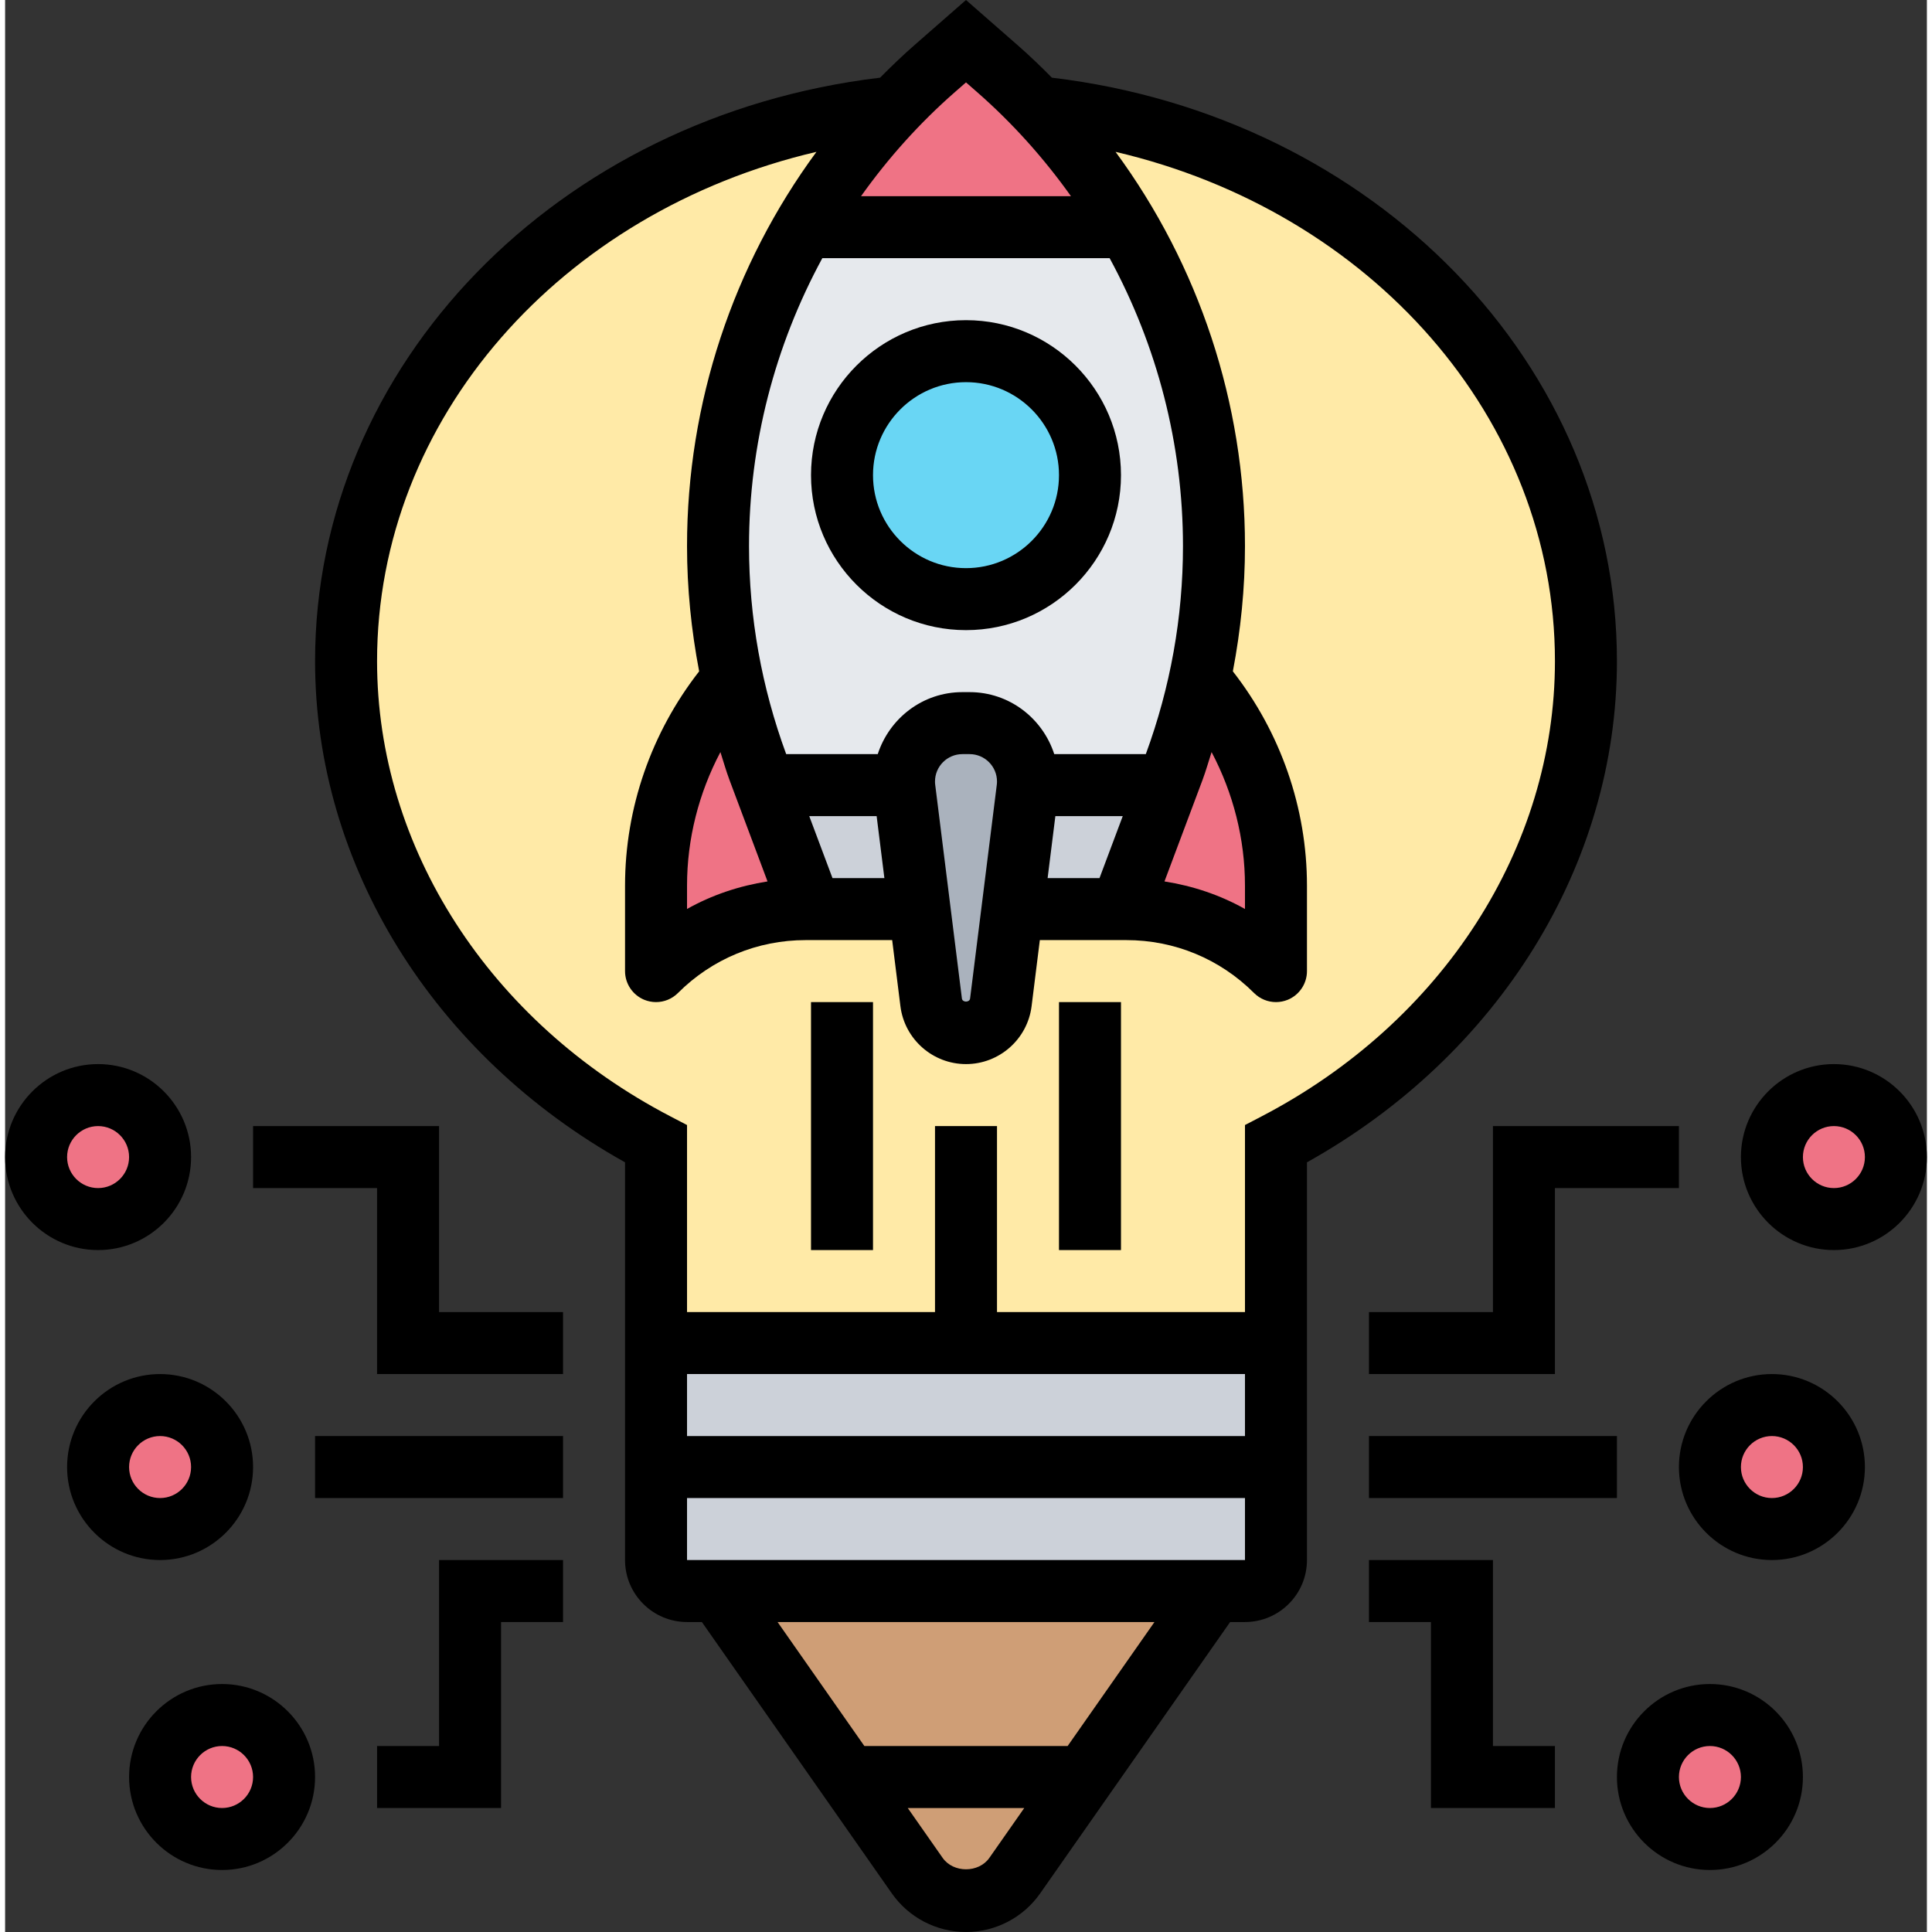
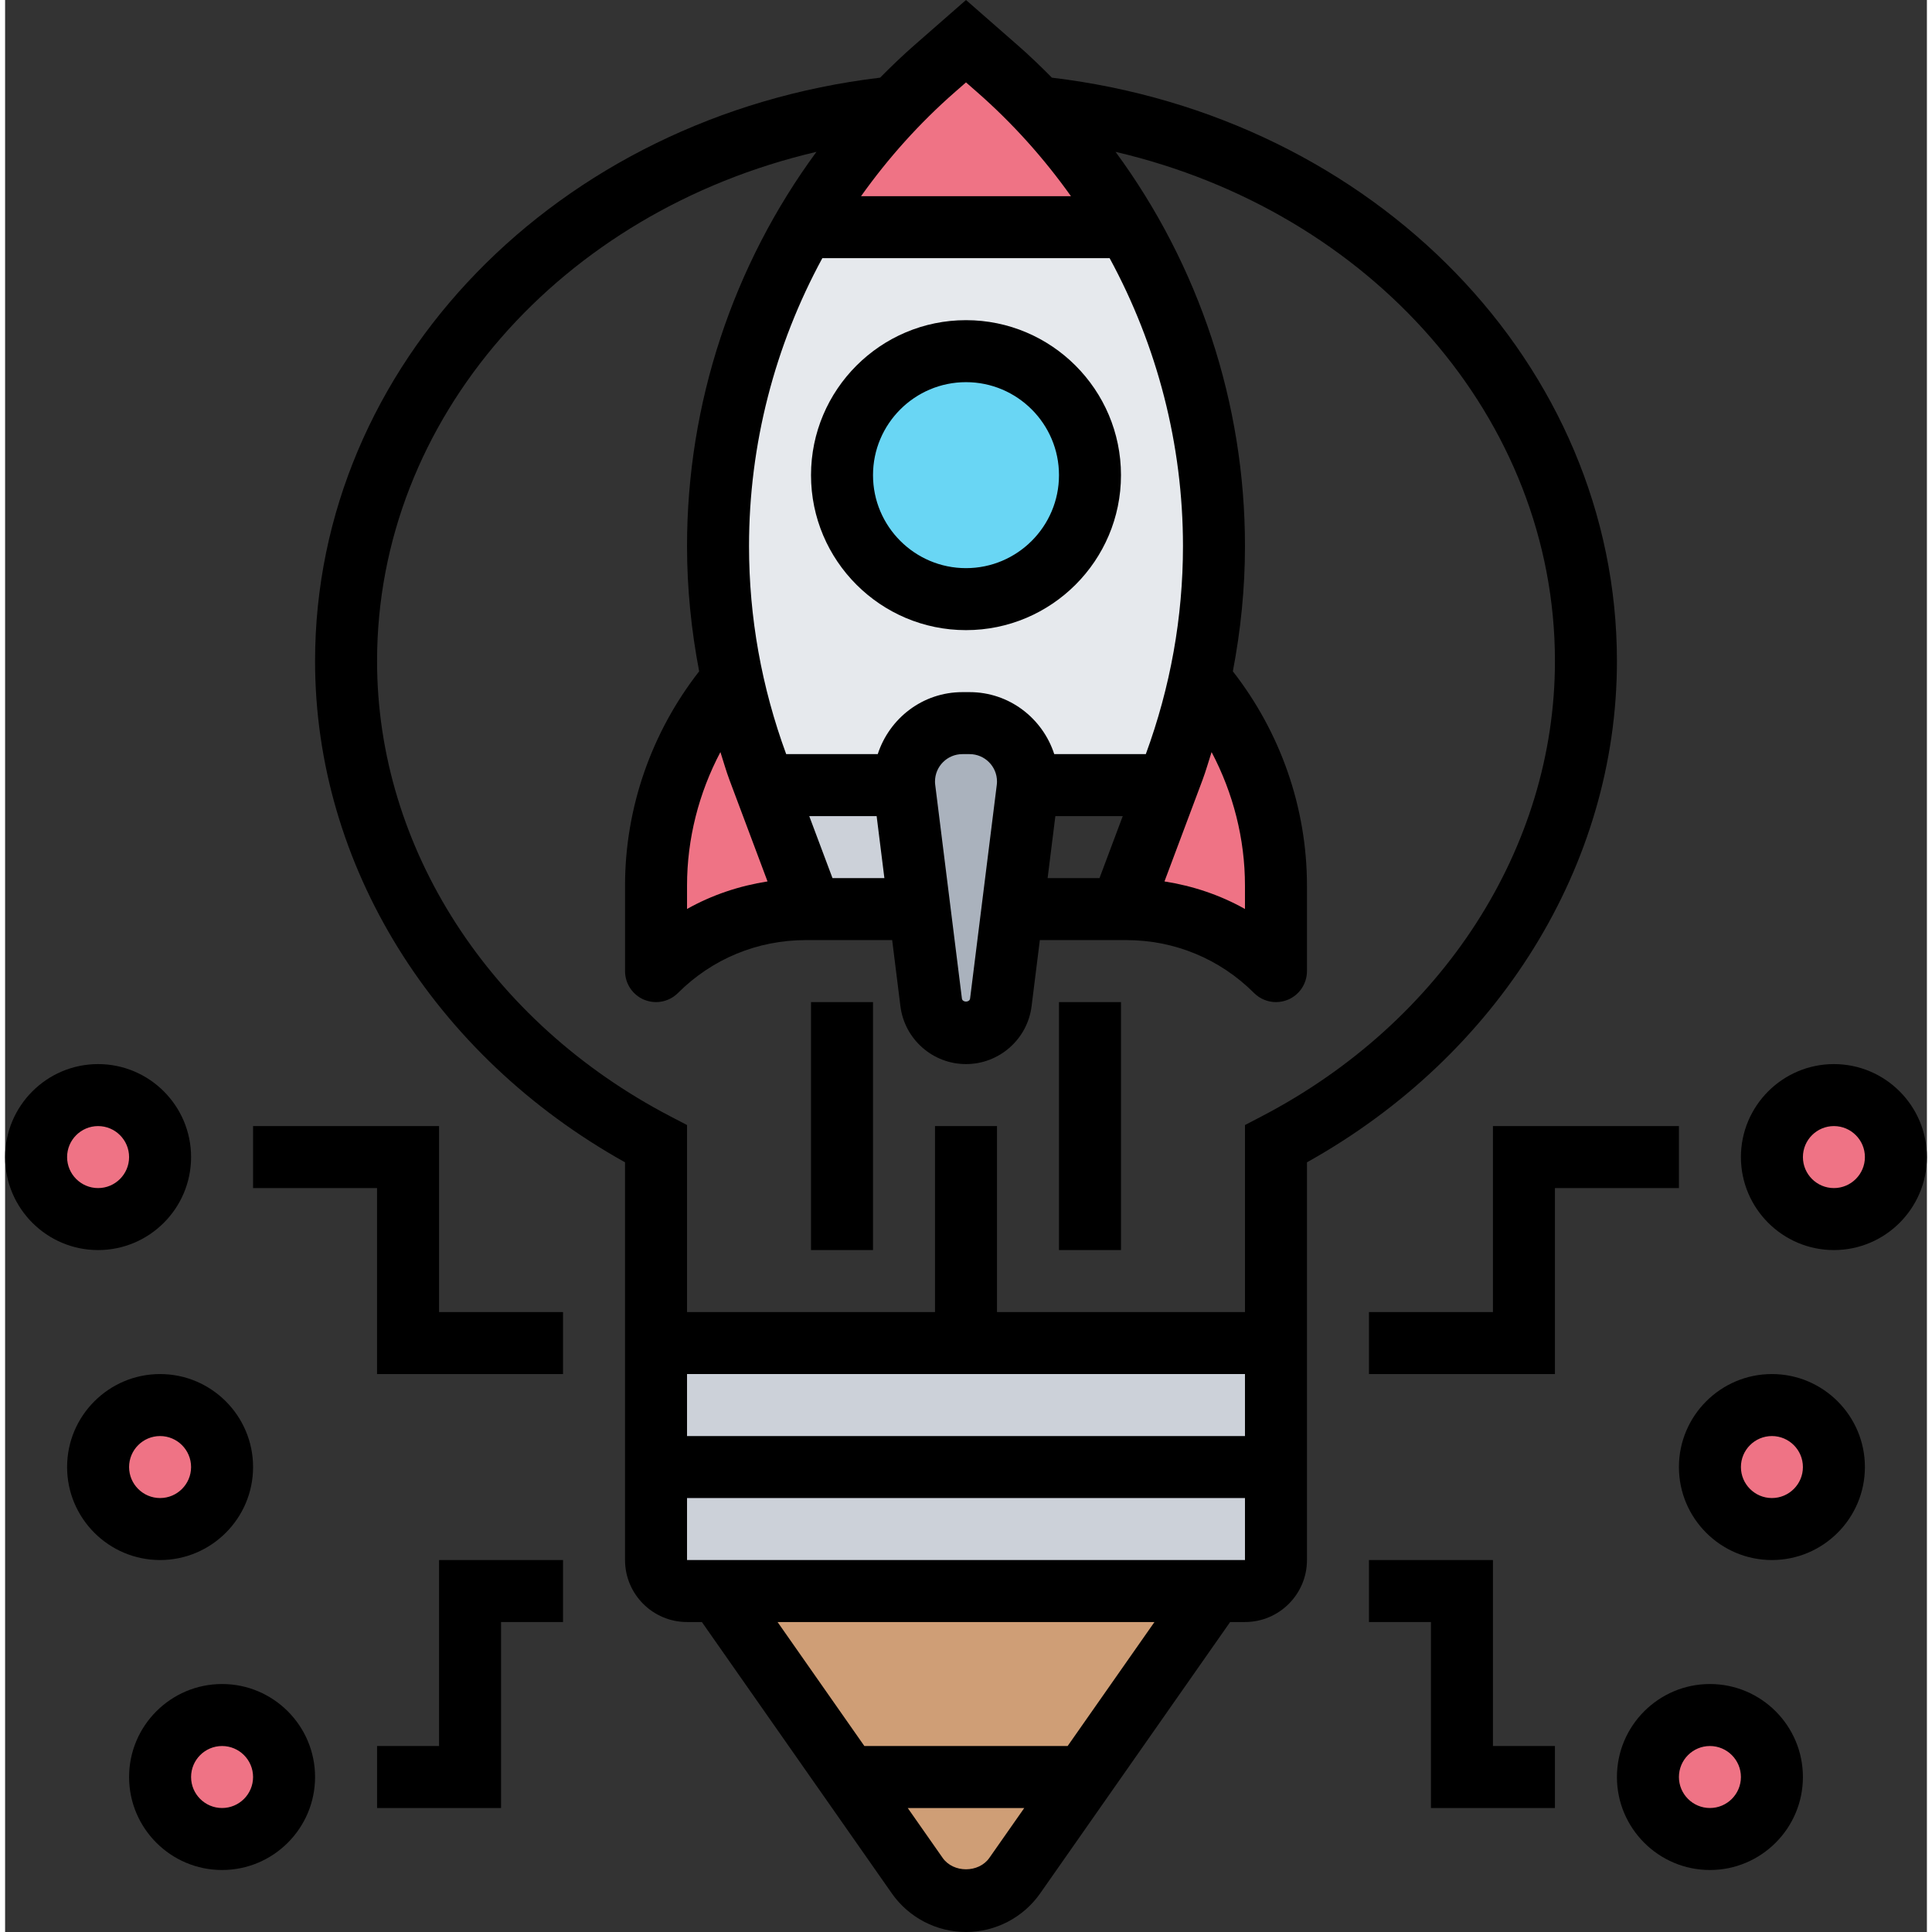
<svg xmlns="http://www.w3.org/2000/svg" id="_x33_0" height="512" viewBox="0 0 62 62.329" width="512">
  <rect x="0" y="0" width="62" height="62.329" fill="#333333" stroke="none" />
  <g>
    <g>
      <g>
        <path d="m39 51.329-6.43 9.18c-.36.51-.94.82-1.57.82s-1.21-.31-1.57-.82l-6.43-9.18z" fill="#cf9e76" />
      </g>
      <g>
        <path d="m41 43.329v7c0 .55-.45 1-1 1h-1-16-1c-.55 0-1-.45-1-1v-7h10 4z" fill="#ccd1d9" />
      </g>
      <g>
-         <path d="m33.3 3.449c1.14 1.18 2.12 2.48 2.92 3.88.35.59.67 1.2.95 1.83 1.19 2.63 1.83 5.51 1.83 8.46 0 1.45-.15 2.89-.46 4.3 1.58 1.85 2.46 4.2 2.46 6.65v2.76c-1.28-1.28-3.02-2-4.83-2h-.17-3.5l-.33 2.64-.05.37c-.07.56-.55.99-1.12.99s-1.05-.43-1.12-.99l-.38-3.01h-3.5-.17c-1.81 0-3.55.72-4.83 2v-2.76c0-2.45.88-4.8 2.46-6.65-.31-1.41-.46-2.85-.46-4.3 0-3.65.98-7.2 2.78-10.29.8-1.4 1.78-2.7 2.92-3.88-9.96 1.03-17.7 8.64-17.7 17.88 0 6.66 4.03 12.46 10 15.57v6.43h20v-6.43c5.97-3.11 10-8.91 10-15.57 0-9.24-7.74-16.85-17.7-17.88z" fill="#ffeaa7" />
-       </g>
+         </g>
      <g>
        <circle cx="57" cy="47.329" fill="#ef7385" r="2" />
      </g>
      <g>
        <circle cx="55" cy="57.329" fill="#ef7385" r="2" />
      </g>
      <g>
        <circle cx="59" cy="37.329" fill="#ef7385" r="2" />
      </g>
      <g>
        <circle cx="7" cy="57.329" fill="#ef7385" r="2" />
      </g>
      <g>
        <circle cx="5" cy="47.329" fill="#ef7385" r="2" />
      </g>
      <g>
        <circle cx="3" cy="37.329" fill="#ef7385" r="2" />
      </g>
      <g>
-         <path d="m37.5 25.329-1.5 4h-3.5l.49-3.88c.01-.04.01-.08 0-.12h.01z" fill="#ccd1d9" />
-       </g>
+         </g>
      <g>
        <path d="m29.01 25.449.49 3.88h-3.5l-1.5-4h4.51c-.01.04-.01.08 0 .12z" fill="#ccd1d9" />
      </g>
      <g>
        <path d="m39 17.619c0 1.45-.15 2.89-.46 4.3-.21.98-.49 1.95-.84 2.89l-.2.52h-4.5c0-.04 0-.08 0-.12 0-1.04-.84-1.88-1.88-1.88h-.24c-1.04 0-1.88.84-1.88 1.88 0 .04 0 .08.01.12h-4.51l-.2-.52c-.35-.94-.63-1.91-.84-2.89-.31-1.41-.46-2.85-.46-4.3 0-3.65.98-7.2 2.78-10.29h10.44c.35.59.67 1.2.95 1.83 1.19 2.63 1.83 5.51 1.83 8.46z" fill="#e6e9ed" />
      </g>
      <g>
        <path d="m29.88 32.339-.38-3.01-.49-3.88c-.01-.04-.01-.08 0-.12-.01-.04-.01-.08-.01-.12 0-1.04.84-1.88 1.88-1.88h.24c1.04 0 1.88.84 1.88 1.88v.12h-.01c.01.04.01.08 0 .12l-.49 3.88-.33 2.64-.05.37c-.07.56-.55.99-1.12.99s-1.05-.43-1.12-.99z" fill="#aab2bd" />
      </g>
      <g>
        <path d="m38.54 21.919c1.58 1.85 2.46 4.2 2.46 6.65v2.76c-1.28-1.28-3.02-2-4.83-2h-.17l1.5-4 .2-.52c.35-.94.63-1.91.84-2.89z" fill="#ef7385" />
      </g>
      <g>
        <path d="m24.5 25.329 1.5 4h-.17c-1.81 0-3.55.72-4.83 2v-2.76c0-2.45.88-4.8 2.46-6.65.21.98.49 1.95.84 2.89z" fill="#ef7385" />
      </g>
      <g>
        <path d="m36.22 7.329h-10.44c.8-1.4 1.78-2.7 2.92-3.88.41-.43.84-.85 1.29-1.24l1.01-.88 1.01.88c.45.39.88.81 1.29 1.24 1.14 1.18 2.12 2.48 2.92 3.88z" fill="#ef7385" />
      </g>
      <g>
        <circle cx="31" cy="15.329" fill="#69d6f4" r="4" />
      </g>
    </g>
    <g>
      <path d="m31 10.329c-2.757 0-5 2.243-5 5s2.243 5 5 5 5-2.243 5-5-2.243-5-5-5zm0 8c-1.654 0-3-1.346-3-3s1.346-3 3-3 3 1.346 3 3-1.346 3-3 3z" />
      <path d="m52 21.329c0-9.555-7.812-17.58-18.228-18.823-.356-.359-.72-.711-1.104-1.046l-1.668-1.46-1.668 1.46c-.383.335-.748.687-1.104 1.046-10.416 1.243-18.228 9.269-18.228 18.823 0 6.575 3.816 12.719 10 16.169v12.831c0 1.103.897 2 2 2h.479l6.128 8.754c.546.78 1.44 1.246 2.393 1.246s1.847-.466 2.393-1.246l6.128-8.754h.479c1.103 0 2-.897 2-2v-12.831c6.184-3.45 10-9.594 10-16.169zm-21.351-18.364.351-.307.351.307c1.151 1.007 2.164 2.14 3.035 3.364h-6.772c.871-1.224 1.883-2.356 3.035-3.364zm3.234 23.364h2.174l-.75 2h-1.674zm4.75-1.173c.11-.294.193-.596.29-.893.697 1.32 1.077 2.797 1.077 4.309v.753c-.802-.451-1.681-.745-2.597-.889zm-1.832-.827h-2.954c-.375-1.156-1.45-2-2.73-2h-.234c-1.28 0-2.354.844-2.73 2h-2.954c-.792-2.156-1.199-4.413-1.199-6.712 0-3.282.833-6.467 2.365-9.288h9.269c1.533 2.821 2.366 6.006 2.366 9.288 0 2.299-.407 4.556-1.199 6.712zm-4.801.883c0 .036-.002.072-.007.109l-.861 6.892c-.017.133-.247.133-.264 0l-.861-6.893c-.005-.036-.007-.072-.007-.108 0-.487.396-.883.883-.883h.234c.487 0 .883.396.883.883zm-8.633-.056 1.23 3.28c-.916.144-1.795.438-2.597.889v-.753c0-1.512.38-2.988 1.077-4.309.097.297.179.598.29.893zm3.326 3.173-.75-2h2.174l.25 2zm-4.693 16h18v2h-18zm8.246 15.608-1.125-1.607h3.758l-1.125 1.607c-.344.492-1.164.492-1.508 0zm4.033-3.608h-6.558l-2.8-4h12.159zm-12.279-6v-2h18v2zm18.538-14.314-.538.28v6.034h-8v-6h-2v6h-8v-6.034l-.538-.28c-5.837-3.043-9.462-8.67-9.462-14.686 0-7.828 5.937-14.506 14.175-16.43-2.688 3.655-4.175 8.102-4.175 12.718 0 1.364.137 2.713.391 4.041-1.539 1.972-2.391 4.403-2.391 6.914v2.757c0 .404.244.769.617.924.124.051.254.076.383.076.26 0 .516-.102.707-.293 1.101-1.101 2.564-1.707 4.122-1.707h2.789l.266 2.132c.133 1.065 1.043 1.868 2.116 1.868s1.983-.803 2.116-1.868l.266-2.132h2.789c1.557 0 3.021.606 4.122 1.707.191.191.447.293.707.293.129 0 .259-.025.383-.076.373-.155.617-.52.617-.924v-2.757c0-2.51-.852-4.942-2.391-6.914.254-1.328.391-2.677.391-4.041 0-4.616-1.487-9.063-4.175-12.718 8.238 1.924 14.175 8.602 14.175 16.43 0 6.016-3.625 11.643-9.462 14.686z" />
      <path d="m34 32.329h2v8h-2z" />
      <path d="m26 32.329h2v8h-2z" />
      <path d="m6 37.329c0-1.654-1.346-3-3-3s-3 1.346-3 3 1.346 3 3 3 3-1.346 3-3zm-4 0c0-.552.449-1 1-1s1 .448 1 1-.449 1-1 1-1-.448-1-1z" />
      <path d="m8 47.329c0-1.654-1.346-3-3-3s-3 1.346-3 3 1.346 3 3 3 3-1.346 3-3zm-4 0c0-.552.449-1 1-1s1 .448 1 1-.449 1-1 1-1-.448-1-1z" />
      <path d="m7 54.329c-1.654 0-3 1.346-3 3s1.346 3 3 3 3-1.346 3-3-1.346-3-3-3zm0 4c-.551 0-1-.448-1-1s.449-1 1-1 1 .448 1 1-.449 1-1 1z" />
      <path d="m14 36.329h-6v2h4v6h6v-2h-4z" />
-       <path d="m10 46.329h8v2h-8z" />
      <path d="m14 56.329h-2v2h4v-6h2v-2h-4z" />
      <path d="m59 34.329c-1.654 0-3 1.346-3 3s1.346 3 3 3 3-1.346 3-3-1.346-3-3-3zm0 4c-.551 0-1-.448-1-1s.449-1 1-1 1 .448 1 1-.449 1-1 1z" />
      <path d="m57 44.329c-1.654 0-3 1.346-3 3s1.346 3 3 3 3-1.346 3-3-1.346-3-3-3zm0 4c-.551 0-1-.448-1-1s.449-1 1-1 1 .448 1 1-.449 1-1 1z" />
      <path d="m55 54.329c-1.654 0-3 1.346-3 3s1.346 3 3 3 3-1.346 3-3-1.346-3-3-3zm0 4c-.551 0-1-.448-1-1s.449-1 1-1 1 .448 1 1-.449 1-1 1z" />
      <path d="m54 36.329h-6v6h-4v2h6v-6h4z" />
-       <path d="m44 46.329h8v2h-8z" />
      <path d="m48 50.329h-4v2h2v6h4v-2h-2z" />
    </g>
  </g>
</svg>